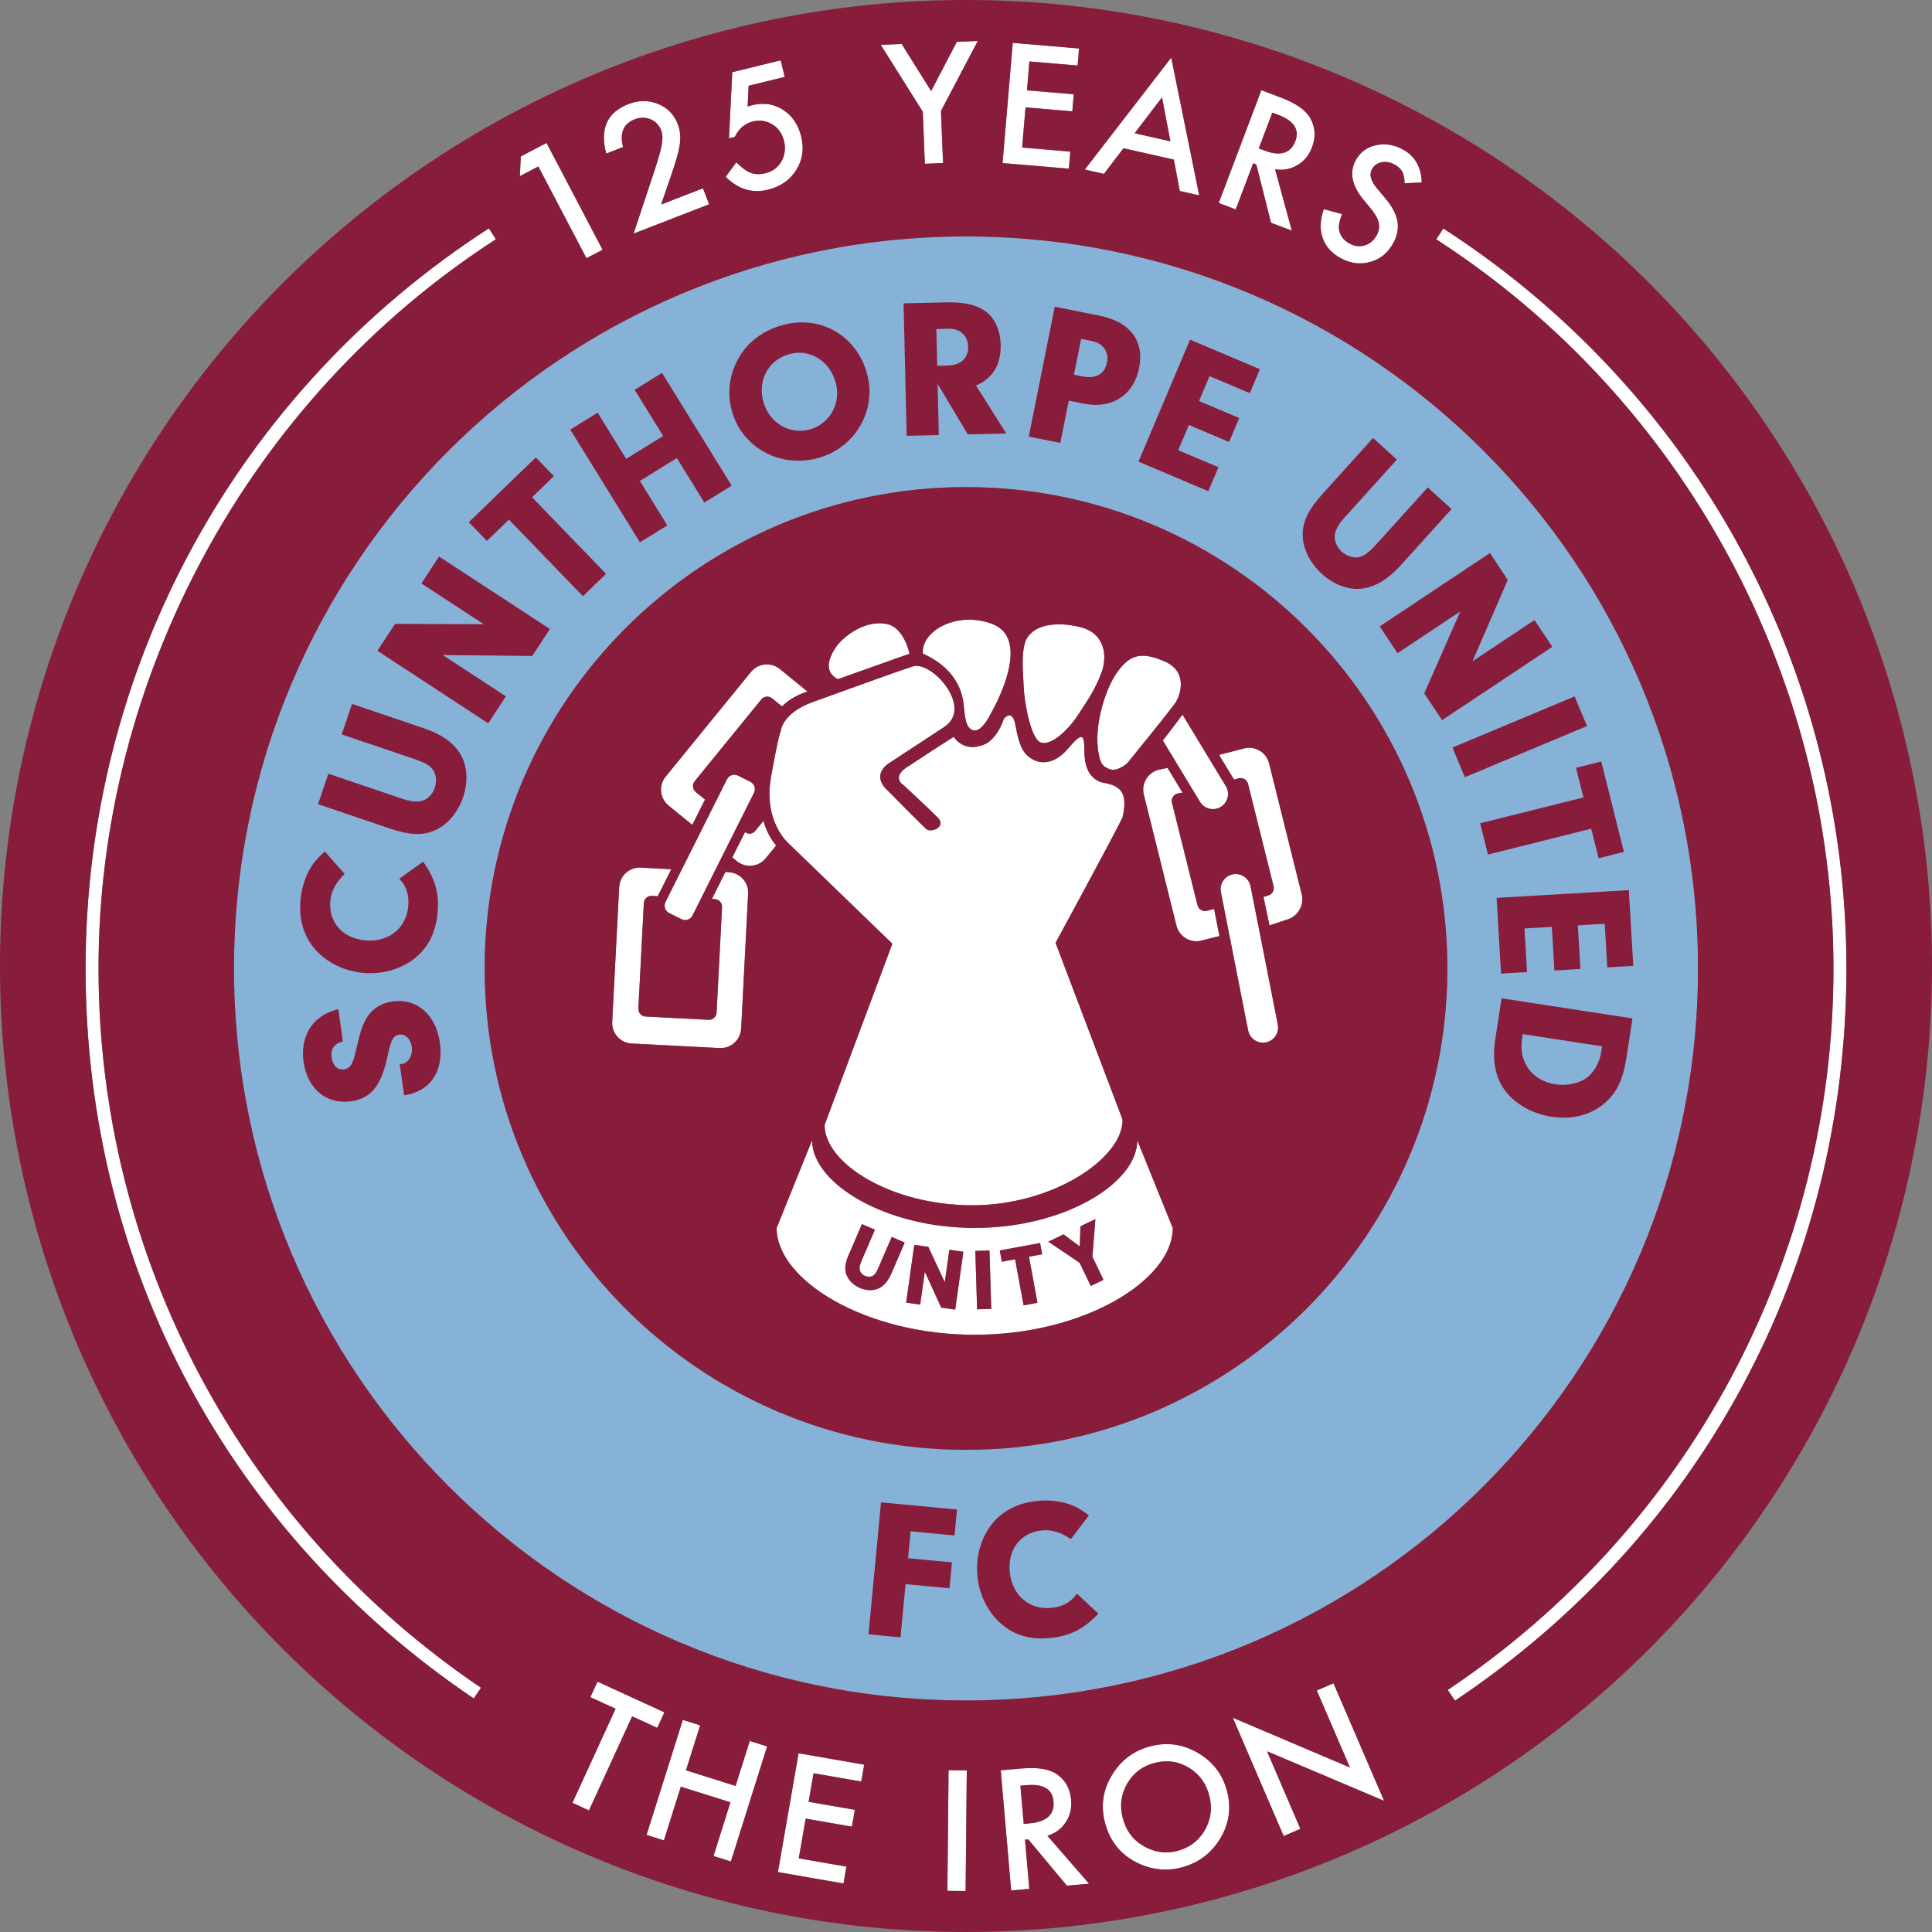
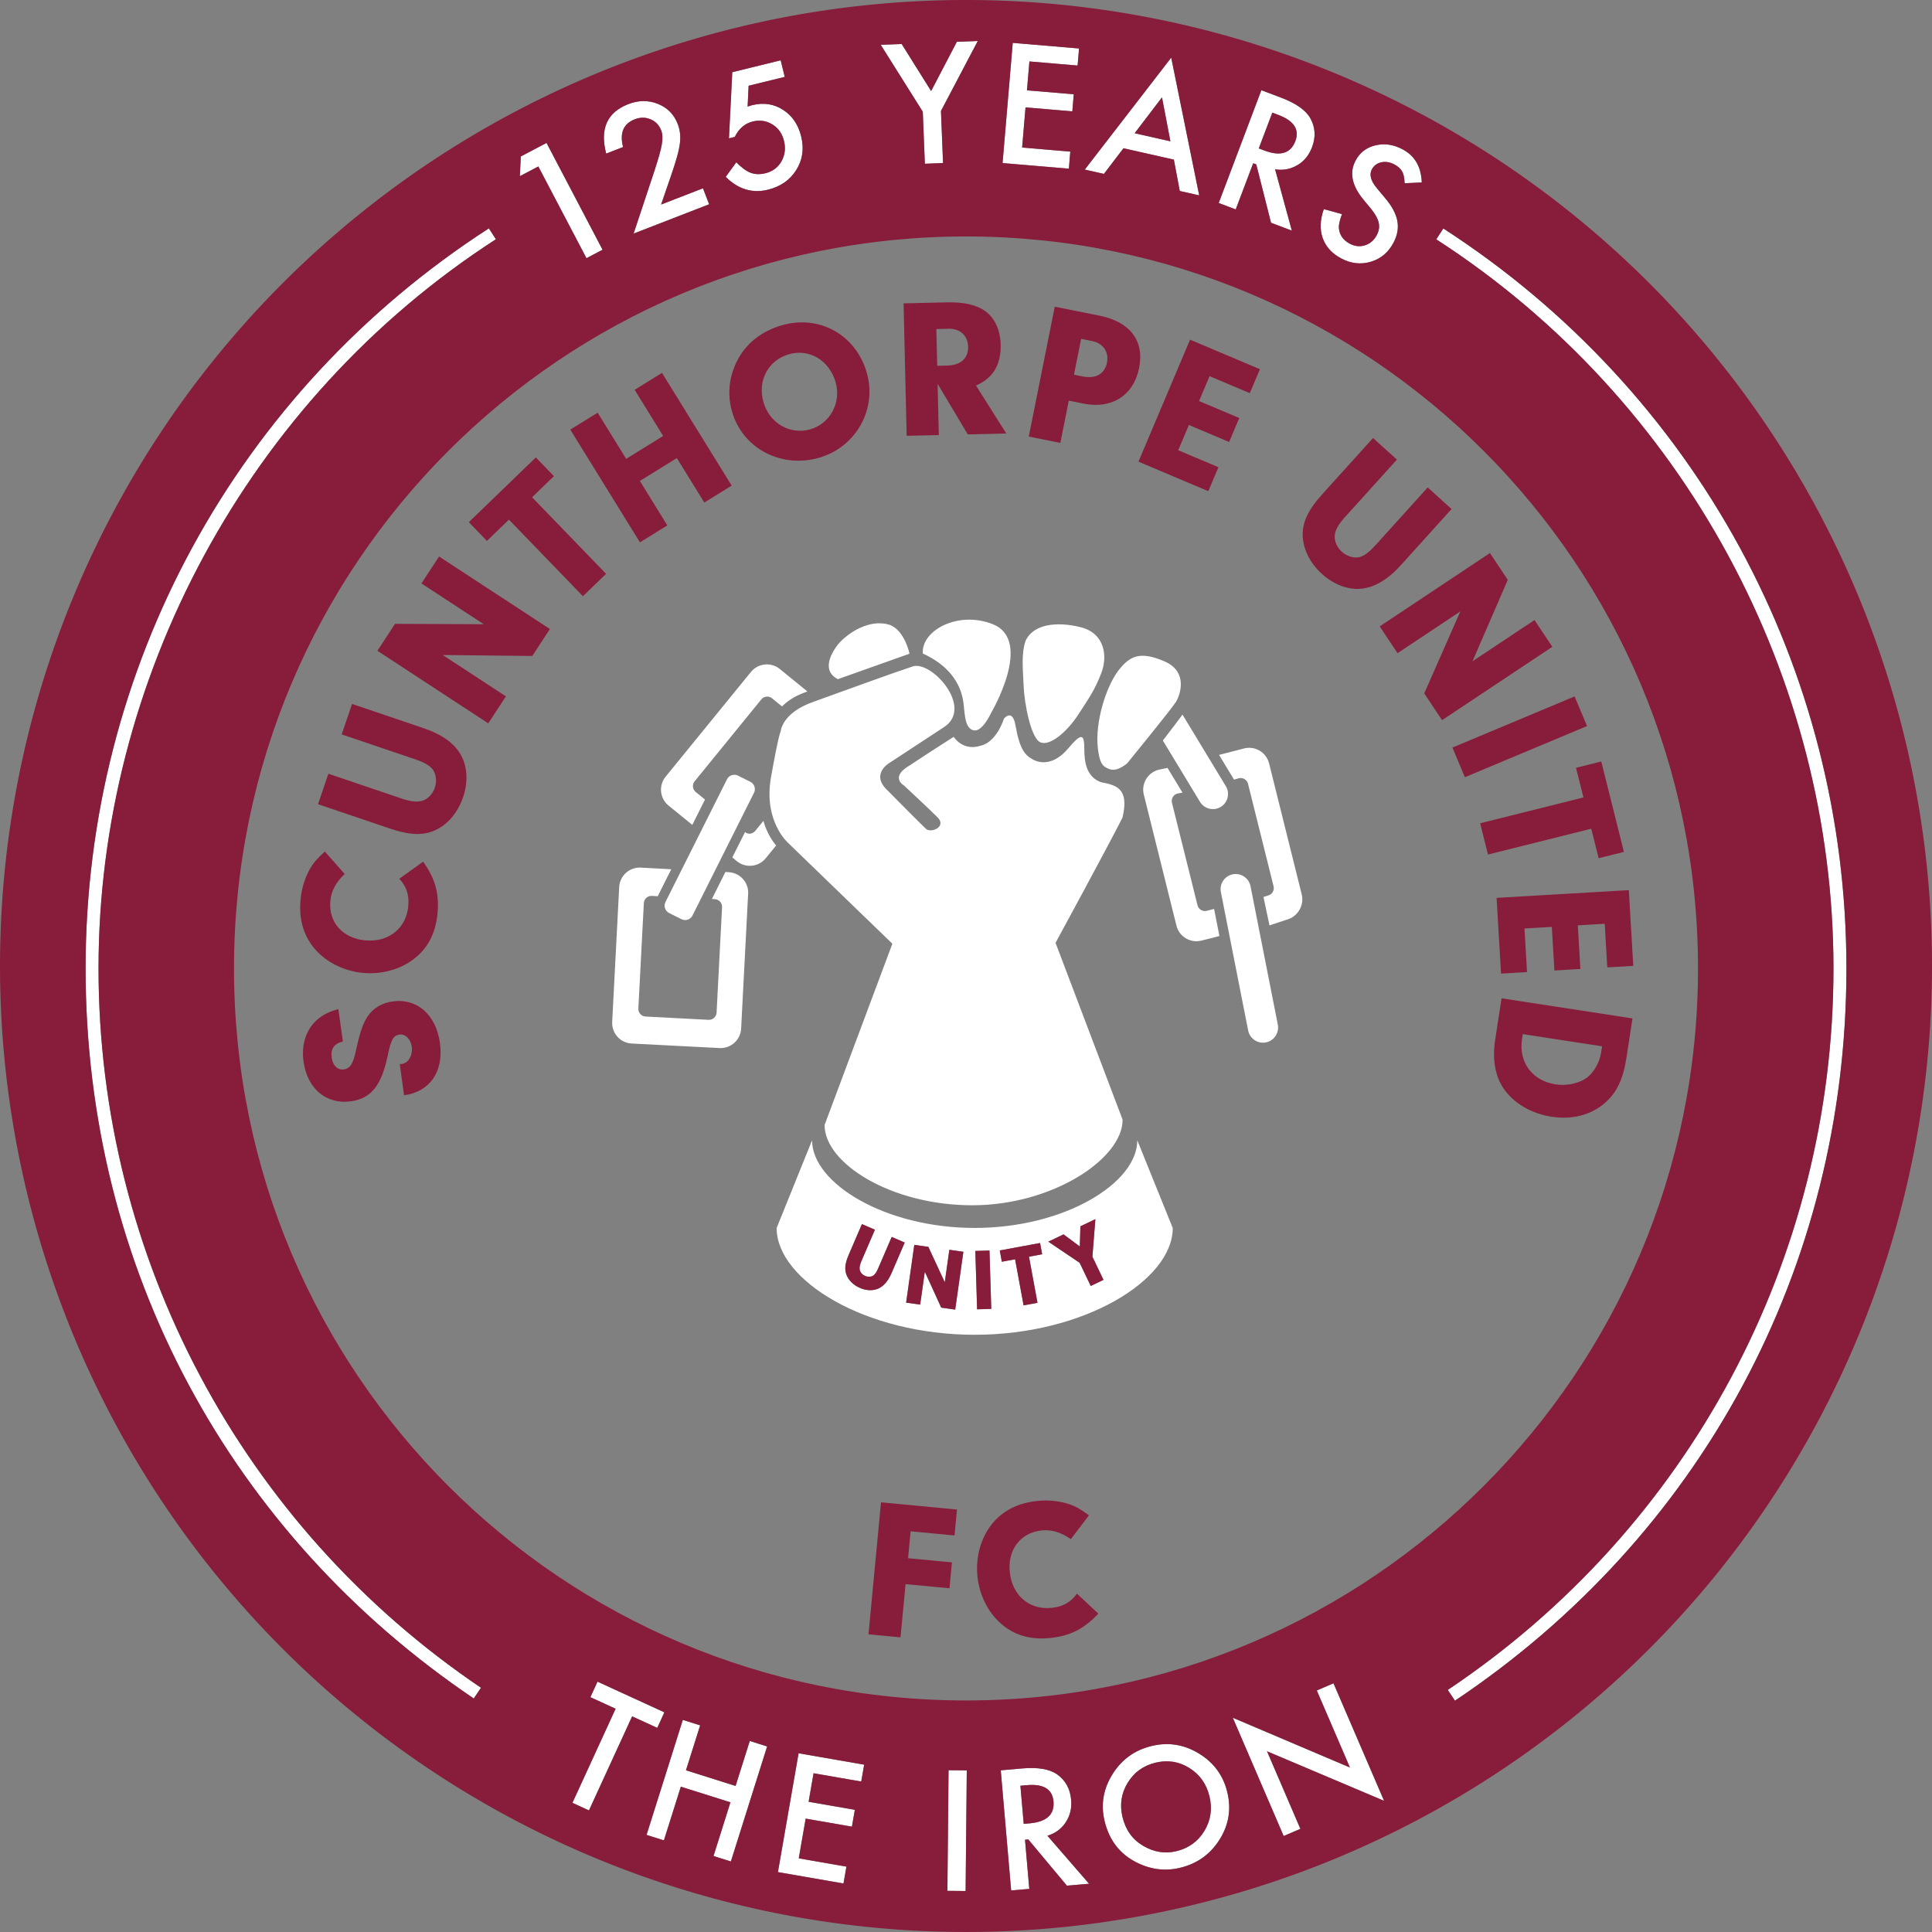
<svg xmlns="http://www.w3.org/2000/svg" width="300" height="300" viewBox="0 0 638.365 638.366">
  <rect x="0" y="0" width="638.365" height="638.366" fill="#808080" stroke="none" />
  <g transform="translate(724.767 70.439)">
    <g>
      <path d="m -244.018,491.495 -2.382,-3.552 c 79.805,-53.389 127.445,-142.508 127.445,-238.402 0,-95.895 -49.067,-187.781 -131.239,-240.898 l 2.325,-3.595 c 83.4,53.917 133.194,145.304 133.194,244.493 0,99.189 -48.354,187.767 -129.342,241.954 z m -321.816,-4.265 c -79.135,-53.46 -126.376,-142.323 -126.376,-237.689 0,-95.366 49.081,-187.809 131.297,-240.927 l -2.325,-3.595 c -83.442,53.917 -133.251,145.318 -133.251,244.522 0,99.204 47.94,186.968 128.258,241.226 l 2.396,-3.552 z m 69.877,-255.162 20.326,-40.551 c 0.671,-1.341 0.128,-2.967 -1.212,-3.637 l -4.079,-2.04 c -1.341,-0.671 -2.967,-0.128 -3.637,1.212 l -20.326,40.551 c -0.671,1.341 -0.128,2.967 1.212,3.637 l 4.079,2.04 c 1.341,0.671 2.967,0.128 3.637,-1.212 z m 189.393,41.935 v 0 c -2.71,0.485 -5.306,-1.312 -5.806,-4.022 l -9.015,-45.743 c -0.485,-2.71 1.312,-5.306 4.022,-5.806 h 6e-4 c 2.71,-0.485 5.306,1.312 5.806,4.022 l 9.015,45.743 c 0.485,2.71 -1.312,5.306 -4.022,5.806 z m -47.284,25.603 c 0,12.737 -23.007,28.199 -49.694,28.199 -26.688,0 -48.767,-13.793 -48.767,-26.516 l 0.228,-0.627 22.166,-59.28 -34.404,-33.263 c 0,0 -8.273,-7.132 -5.705,-21.681 2.568,-14.549 3.209,-15.191 3.209,-15.191 0,0 0.285,-5.991 10.555,-9.7 10.27,-3.708 27.529,-9.985 32.806,-11.696 6.062,-2.568 20.639,13.365 10.655,19.926 -9.985,6.561 -18.258,11.981 -18.258,11.981 0,0 -6.276,3.708 -0.285,9.129 4.75,4.85 10.954,11.054 12.552,12.552 1.597,1.498 6.946,-0.671 3.808,-3.808 -3.138,-3.138 -11.126,-10.555 -11.126,-10.555 0,0 -4.878,-2.739 2.068,-6.704 6.847,-4.564 14.392,-9.342 14.392,-9.342 0,0 2.995,4.892 8.986,2.895 0,0 4.678,-0.528 7.646,-8.943 0,0 2.781,-3.423 3.766,2.197 1.44,8.173 3.209,9.913 5.777,11.339 2.568,1.426 7.061,1.783 11.625,-3.637 4.565,-5.42 5.349,-4.707 5.349,0.143 0,4.85 0.927,9.271 5.491,10.983 4.964,0.97 9.457,1.926 7.132,11.696 -4.279,8.558 -22.123,41.393 -22.123,41.393 l 21.966,57.91 0.185,0.614 z m -93.869,-157.328 c 3.423,-3.851 10.341,-8.273 16.902,-6.276 5.035,1.897 6.561,9.557 6.561,9.557 l -23.678,8.415 c -4.992,-2.568 -2.924,-7.703 0.214,-11.696 z m 41.45,20.91 c -0.257,-2.097 -0.542,-11.767 -13.593,-17.687 -0.542,-7.674 11.71,-14.235 23.107,-9.7 13.622,5.42 -0.57,29.383 -0.57,29.383 0,0 -2.853,6.276 -5.705,5.705 -2.852,-0.571 -2.924,-5.135 -3.252,-7.703 z m 38.555,-26.388 c 7.988,1.997 8.986,9.556 6.846,15.12 -2.14,5.563 -3.922,8.059 -7.631,13.764 -3.708,5.705 -9.414,10.555 -12.552,9.129 -3.138,-1.426 -5.278,-13.051 -5.491,-18.543 -0.213,-5.492 -0.856,-10.484 0.642,-14.977 2.496,-5.491 10.199,-6.49 18.186,-4.493 z m 5.705,40.081 c -1.027,-8.53 2.639,-20.183 6.561,-25.46 3.922,-5.277 7.417,-6.775 15.405,-3.352 7.988,3.423 5.249,11.168 3.752,13.522 -1.498,2.354 -16.018,20.155 -16.018,20.155 0,0 -3.138,2.853 -5.705,1.997 -2.567,-0.856 -3.423,-2.14 -3.994,-6.847 z m 13.023,129.457 c 0,14.15 -24.049,28.955 -53.731,28.955 -29.683,0 -53.731,-14.806 -53.731,-28.955 l -11.71,28.983 c 0,17.245 29.297,35.274 65.442,35.274 36.144,0 65.442,-18.029 65.442,-35.274 z m -81.203,43.875 c -1.113,2.596 -2.582,4.307 -4.364,5.106 -1.754,0.784 -3.965,0.713 -6.076,-0.2 -2.197,-0.956 -3.851,-2.596 -4.521,-4.55 -0.599,-1.769 -0.371,-3.68 0.828,-6.433 l 4.351,-10.113 4.293,1.855 -4.436,10.298 c -0.57,1.327 -0.742,2.225 -0.57,3.024 0.185,0.799 0.842,1.555 1.74,1.94 0.984,0.428 2.111,0.342 2.81,-0.172 0.57,-0.442 1.027,-1.127 1.569,-2.41 l 4.436,-10.298 4.293,1.855 -4.351,10.113 z m 21.053,12.067 -4.636,-0.656 -5.42,-11.867 -1.541,10.869 -4.636,-0.656 2.696,-19.085 4.636,0.656 5.435,11.71 1.512,-10.741 4.636,0.656 -2.696,19.085 z m 7.217,-0.114 -0.585,-19.27 4.678,-0.143 0.585,19.285 -4.678,0.143 z m 19.969,-2.14 -4.607,0.856 -2.81,-15.234 -4.379,0.813 -0.685,-3.723 13.322,-2.467 0.685,3.723 -4.351,0.799 2.81,15.234 z m 17.587,-5.548 -3.666,-7.66 -10.355,-6.989 5.035,-2.41 5.363,3.994 0.2,-6.661 4.949,-2.368 -0.984,12.409 3.666,7.66 -4.222,2.025 z m 64.685,-121.027 -5.634,1.883 -1.983,-9.4 1.498,-0.471 c 1.355,-0.342 2.168,-1.698 1.84,-3.052 l -8.444,-33.862 c -0.342,-1.355 -1.698,-2.168 -3.052,-1.84 l -1.569,0.457 -4.949,-8.173 8.302,-2.14 c 3.637,-0.913 7.332,1.312 8.23,4.949 l 10.784,43.29 c 0.913,3.637 -1.383,7.446 -5.021,8.359 z m -22.166,5.391 -5.976,1.512 c -3.637,0.913 -7.332,-1.312 -8.23,-4.949 l -10.784,-43.29 c -0.913,-3.637 1.312,-7.317 4.949,-8.23 l 2.881,-0.599 4.949,8.173 -1.641,0.3 c -1.355,0.342 -2.168,1.698 -1.84,3.052 l 8.444,33.862 c 0.342,1.355 1.698,2.168 3.052,1.84 l 2.425,-0.627 1.769,8.972 z m 0.428,-42.663 c -2.354,1.426 -5.435,0.671 -6.861,-1.683 l -12.267,-20.254 c 2.439,-3.167 4.907,-6.39 6.49,-8.558 l 14.321,23.635 c 1.426,2.354 0.671,5.435 -1.683,6.861 z m -156.158,28.684 -2.311,44.56 c -0.199,3.752 -3.381,6.619 -7.132,6.433 l -29.041,-1.498 c -3.752,-0.199 -6.619,-3.381 -6.433,-7.132 l 2.311,-44.56 c 0.2,-3.752 3.381,-6.619 7.132,-6.433 l 10.07,0.542 -4.464,8.915 -1.954,-0.114 c -1.383,-0.071 -2.568,0.998 -2.639,2.382 l -1.811,34.846 c -0.071,1.383 0.998,2.568 2.382,2.639 l 20.825,1.084 c 1.383,0.071 2.568,-0.998 2.639,-2.382 l 1.811,-34.846 c 0.071,-1.383 -0.998,-2.568 -2.382,-2.639 l -0.97,-0.071 4.464,-8.915 1.084,0.071 c 3.752,0.199 6.619,3.381 6.433,7.132 z m -1.027,-20.369 c 1.084,0.884 2.525,0.642 3.409,-0.428 l 2.667,-3.266 c 1.141,4.051 3.038,6.747 4.208,8.116 l -3.437,4.222 c -2.368,2.91 -6.647,3.352 -9.557,0.97 l -1.484,-1.255 4.194,-8.359 z m -16.303,-13.25 3.081,2.496 -4.194,8.373 -7.845,-6.376 c -2.91,-2.368 -3.352,-6.647 -0.97,-9.557 l 28.185,-34.589 c 2.368,-2.91 6.647,-3.352 9.556,-0.97 l 9.115,7.417 c -0.285,0.1 -0.585,0.214 -0.87,0.314 -3.437,1.241 -5.834,2.924 -7.531,4.622 l -3.295,-2.682 c -1.084,-0.884 -2.667,-0.713 -3.538,0.356 l -22.037,27.058 c -0.884,1.084 -0.713,2.667 0.356,3.538 z m -36.087,-176.37 5.32,-2.796 -18.514,-35.288 -8.501,4.464 -0.314,6.518 6.105,-3.209 15.904,30.31 z m 27.786,-26.801 c 0.87,-2.51 1.555,-4.664 2.068,-6.462 0.514,-1.797 0.842,-3.309 0.998,-4.521 0.328,-2.354 0.086,-4.55 -0.699,-6.561 -1.226,-3.181 -3.423,-5.391 -6.561,-6.647 -3.124,-1.255 -6.39,-1.226 -9.771,0.086 -7.018,2.725 -9.442,8.173 -7.303,16.346 l 5.577,-2.168 c -1.184,-4.664 0.114,-7.717 3.865,-9.172 1.797,-0.699 3.538,-0.699 5.206,0 1.669,0.699 2.853,1.911 3.523,3.651 0.471,1.198 0.542,2.739 0.214,4.593 -0.157,0.941 -0.428,2.154 -0.856,3.623 -0.413,1.469 -0.956,3.238 -1.626,5.278 l -6.847,20.625 24.961,-9.685 -2.04,-5.278 -13.836,5.363 3.124,-9.072 z m 36.386,-38.583 -15.99,3.922 -1.098,21.852 1.926,-0.471 c 1.341,-2.753 3.324,-4.45 5.948,-5.092 2.354,-0.57 4.521,-0.243 6.49,0.984 1.954,1.184 3.238,3.01 3.837,5.491 0.585,2.41 0.3,4.65 -0.87,6.732 -1.184,2.025 -2.953,3.324 -5.292,3.894 -1.783,0.442 -3.409,0.385 -4.85,-0.143 -1.44,-0.542 -3.038,-1.712 -4.764,-3.481 l -3.494,4.821 c 4.136,4.094 8.772,5.506 13.907,4.251 4.165,-1.013 7.289,-3.181 9.386,-6.504 2.097,-3.309 2.639,-7.003 1.641,-11.083 -0.97,-3.951 -2.967,-6.875 -6.005,-8.815 -3.024,-1.954 -6.418,-2.467 -10.184,-1.541 -0.214,0.057 -0.457,0.114 -0.713,0.199 -0.257,0.086 -0.514,0.172 -0.799,0.271 l 0.328,-6.889 11.939,-2.924 -1.341,-5.463 z m 47.641,34.176 6.005,-0.243 -0.685,-17.202 12.167,-23.121 -6.918,0.271 -8.501,16.275 -9.728,-15.548 -6.918,0.271 13.893,22.108 0.685,17.202 z m 50.95,-38.084 -21.909,-1.855 -3.366,39.71 21.909,1.855 0.471,-5.634 -15.918,-1.355 1.127,-13.265 15.462,1.312 0.471,-5.634 -15.462,-1.312 0.813,-9.543 15.918,1.355 z m 33.277,47.084 6.418,1.44 -9.243,-45.501 -28.556,36.985 6.319,1.427 6.462,-8.473 16.646,3.752 1.954,10.355 z m -14.905,-19.084 9.029,-11.853 2.781,14.521 -11.81,-2.667 z m 53.759,10.569 c 2.225,-1.327 3.851,-3.309 4.85,-5.948 1.284,-3.381 1.098,-6.561 -0.542,-9.528 -1.484,-2.682 -4.693,-4.949 -9.614,-6.818 l -6.59,-2.496 -14.092,37.271 5.62,2.125 5.777,-15.262 1.013,0.385 4.878,19.285 6.875,2.596 -5.534,-20.255 c 2.682,0.413 5.135,-0.057 7.36,-1.383 z m -8.287,-17.373 2.011,0.756 c 5.178,1.954 7.046,4.85 5.606,8.658 -1.541,4.065 -4.978,5.106 -10.298,3.081 l -1.783,-0.671 4.479,-11.825 z m 43.033,12.11 c -3.01,-1.597 -6.005,-2.025 -8.972,-1.298 -2.967,0.713 -5.149,2.396 -6.547,5.035 -2.083,3.922 -1.241,8.173 2.496,12.766 l 2.653,3.209 c 0.685,0.842 1.226,1.655 1.655,2.41 0.413,0.756 0.699,1.484 0.856,2.168 0.143,0.685 0.171,1.369 0.057,2.04 -0.114,0.671 -0.342,1.355 -0.713,2.04 -0.899,1.698 -2.197,2.824 -3.88,3.352 -1.683,0.528 -3.352,0.356 -5.007,-0.514 -2.096,-1.113 -3.295,-2.71 -3.58,-4.821 -0.185,-1.113 0.143,-2.767 0.984,-4.964 l -6.005,-1.655 c -1.255,3.538 -1.369,6.732 -0.371,9.585 1.041,2.867 3.081,5.106 6.133,6.718 3.224,1.712 6.49,2.068 9.785,1.084 3.28,-0.97 5.777,-3.081 7.489,-6.319 1.284,-2.425 1.698,-4.807 1.255,-7.175 -0.442,-2.368 -1.783,-4.878 -4.037,-7.545 l -2.753,-3.295 c -1.997,-2.396 -2.553,-4.464 -1.64,-6.176 0.656,-1.241 1.698,-2.025 3.095,-2.339 1.412,-0.314 2.867,-0.086 4.336,0.685 1.198,0.642 2.054,1.398 2.553,2.282 0.499,0.813 0.784,2.125 0.856,3.951 l 5.663,-0.271 c -0.185,-5.163 -2.311,-8.815 -6.376,-10.969 z m -246.247,521.592 2.354,-5.135 -22.094,-10.142 -2.354,5.135 8.33,3.823 -14.264,31.081 5.463,2.511 14.264,-31.081 8.302,3.808 z m 14.178,-0.827 -5.734,-1.811 -11.981,37.998 5.734,1.811 5.591,-17.744 16.389,5.163 -5.591,17.744 5.734,1.811 11.982,-38.012 -5.734,-1.811 -4.693,14.863 -16.389,-5.178 4.693,-14.863 z m 54.187,12.98 -21.666,-3.766 -6.832,39.268 21.666,3.766 0.97,-5.577 -15.747,-2.739 2.282,-13.123 15.276,2.653 0.97,-5.563 -15.276,-2.653 1.641,-9.428 15.747,2.739 0.97,-5.563 z m 27.885,1.84 -0.385,39.853 6.019,0.057 0.385,-39.853 z m 38.712,17.202 c 1.44,-2.168 2.04,-4.65 1.783,-7.46 -0.314,-3.595 -1.855,-6.39 -4.607,-8.359 -2.496,-1.769 -6.376,-2.425 -11.625,-1.968 l -7.018,0.614 3.437,39.696 5.991,-0.514 -1.412,-16.246 1.084,-0.1 12.752,15.276 7.332,-0.627 -13.764,-15.861 c 2.596,-0.799 4.607,-2.268 6.048,-4.436 z m -14.991,-12.081 2.14,-0.185 c 5.52,-0.485 8.459,1.312 8.815,5.378 0.371,4.336 -2.268,6.747 -7.945,7.246 l -1.897,0.171 -1.098,-12.595 z m 38.013,25.161 c 4.807,2.511 9.713,3.167 14.72,1.968 5.663,-1.355 10.013,-4.45 13.08,-9.314 3.052,-4.835 3.922,-10.042 2.582,-15.619 -1.327,-5.534 -4.436,-9.813 -9.357,-12.809 -4.892,-3.01 -10.099,-3.851 -15.619,-2.525 -5.591,1.341 -9.913,4.436 -12.951,9.3 -3.067,4.878 -3.937,10.042 -2.639,15.49 1.484,6.205 4.878,10.698 10.17,13.494 z m -2.554,-26.117 c 2.111,-3.48 5.178,-5.691 9.214,-6.661 4.051,-0.97 7.788,-0.371 11.197,1.783 3.437,2.14 5.634,5.263 6.633,9.4 0.97,4.079 0.413,7.888 -1.712,11.397 -2.125,3.48 -5.221,5.705 -9.285,6.676 -3.752,0.899 -7.388,0.3 -10.912,-1.769 -3.538,-2.068 -5.82,-5.249 -6.846,-9.543 -0.97,-4.079 -0.4,-7.845 1.712,-11.283 z m 57.069,15.205 -11.026,-25.632 38.683,16.375 -16.717,-38.84 -5.52,2.382 10.954,25.447 -38.712,-16.446 16.817,39.096 z" style="fill:#fff;fill-rule:evenodd" />
-       <path d="m -405.582,7.686 c -133.579,0 -241.868,108.29 -241.868,241.868 0,133.579 108.29,241.868 241.868,241.868 133.579,0 241.868,-108.29 241.868,-241.868 0,-133.579 -108.29,-241.868 -241.868,-241.868 z m 0,400.922 c -87.85,0 -159.054,-71.218 -159.054,-159.054 0,-87.836 71.218,-159.054 159.054,-159.054 87.836,0 159.054,71.218 159.054,159.054 0,87.836 -71.218,159.054 -159.054,159.054 z" style="fill:#87b2d8;fill-rule:evenodd" />
      <path d="m -592.692,281.135 c 0.271,0.029 0.599,-0.014 0.727,-0.029 2.14,-0.3 3.637,-2.896 3.252,-5.691 -0.356,-2.539 -2.125,-4.279 -4.065,-4.008 -2.011,0.285 -2.767,1.583 -3.88,6.904 -2.068,9.956 -5.506,14.221 -12.138,15.134 -8.13,1.127 -14.42,-4.094 -15.676,-13.123 -0.813,-5.848 0.984,-10.997 4.864,-14.121 1.84,-1.512 3.651,-2.368 6.633,-3.238 l 1.498,10.726 c -2.938,0.742 -4.108,2.425 -3.68,5.406 0.356,2.596 1.954,4.108 4.037,3.808 1.298,-0.185 2.253,-0.97 2.838,-2.453 0.413,-0.856 0.685,-1.754 1.455,-5.235 1.198,-5.206 2.111,-7.717 3.595,-9.913 1.869,-2.71 4.693,-4.365 8.202,-4.85 8.059,-1.127 14.321,4.379 15.619,13.665 1.312,9.485 -3.252,16.16 -11.839,17.344 l -1.44,-10.341 z m 7.717,-66.882 c 3.994,5.62 5.349,10.413 4.793,16.888 -0.585,6.676 -3.195,11.782 -7.988,15.391 -4.436,3.366 -10.455,5.021 -16.46,4.507 -7.061,-0.614 -13.422,-4.065 -17.188,-9.271 -2.938,-4.136 -4.165,-8.986 -3.651,-14.877 0.314,-3.666 1.412,-7.189 3.052,-10.142 1.241,-2.125 2.339,-3.423 4.978,-5.834 l 6.547,7.417 c -2.953,2.838 -4.45,5.677 -4.735,9.015 -0.614,7.003 4.136,12.281 11.597,12.937 7.717,0.671 13.522,-4.037 14.164,-11.354 0.328,-3.723 -0.627,-6.504 -2.967,-9.015 l 7.874,-5.649 z m -7.175,-20.868 c 3.11,1.056 5.177,1.27 6.946,0.756 1.783,-0.57 3.381,-2.182 4.094,-4.293 0.784,-2.297 0.4,-4.85 -0.899,-6.333 -1.113,-1.212 -2.753,-2.111 -5.734,-3.123 l -24.12,-8.173 3.409,-10.07 23.692,8.03 c 6.091,2.068 10.213,5.049 12.352,8.972 2.096,3.837 2.339,8.829 0.656,13.807 -1.754,5.163 -5.192,9.2 -9.499,11.054 -3.894,1.669 -8.273,1.498 -14.734,-0.699 l -23.692,-8.03 3.409,-10.07 24.12,8.173 z m 34.532,-33.719 -5.82,8.9 -36.629,-23.977 5.819,-8.9 29.326,0.128 -20.597,-13.479 5.819,-8.9 36.629,23.963 -5.82,8.9 -29.597,-0.314 20.868,13.65 z m 33.105,-40.494 -7.646,7.388 -24.448,-25.304 -7.275,7.032 -5.976,-6.191 22.137,-21.396 5.976,6.191 -7.217,6.975 24.462,25.304 z m 20.24,-16.004 -9.043,5.591 -23.022,-37.242 9.043,-5.592 9.428,15.248 12.224,-7.56 -9.428,-15.248 9.043,-5.591 23.022,37.242 -9.043,5.591 -9.072,-14.691 -12.224,7.56 z m 65.898,-50.464 c 3.48,12.039 -3.552,24.59 -15.733,28.099 -12.552,3.623 -25.275,-3.081 -28.769,-15.191 -1.769,-6.119 -0.941,-12.495 2.41,-18.172 2.938,-4.949 7.831,-8.615 14.007,-10.398 12.424,-3.58 24.462,3.11 28.085,15.661 z m -34.118,9.785 c 1.997,6.932 8.801,10.855 15.476,8.915 6.561,-1.897 10.284,-8.843 8.344,-15.59 -2.083,-7.189 -8.687,-11.154 -15.433,-9.2 -6.875,1.983 -10.455,8.758 -8.387,15.875 z m 57.924,10.826 -10.626,0.243 -1.013,-43.761 14.164,-0.328 c 5.777,-0.143 9.999,0.813 12.937,2.981 3.067,2.297 4.864,6.191 4.978,10.969 0.157,6.633 -2.568,11.154 -8.159,13.522 l 10.013,15.847 -12.723,0.3 -9.97,-16.703 0.4,16.917 z m 2.867,-22.979 c 4.393,-0.1 6.904,-2.396 6.818,-6.19 -0.086,-3.68 -2.639,-6.048 -6.433,-5.962 l -4.065,0.1 0.285,12.138 3.409,-0.071 z m 37.285,25.56 -10.427,-2.083 8.587,-42.919 14.734,2.953 c 10.17,2.025 14.934,8.344 13.137,17.288 -1.797,9.015 -8.958,13.665 -18.286,11.796 l -4.949,-0.984 -2.796,13.964 z m 7.403,-21.951 c 4.307,0.856 7.26,-0.828 8.002,-4.55 0.713,-3.538 -1.255,-6.418 -4.921,-7.146 l -3.609,-0.727 -2.368,11.839 z m 38.426,8.116 13.294,5.62 -3.352,7.916 -13.294,-5.62 -3.523,8.344 13.294,5.62 -3.352,7.916 -23.079,-9.757 17.045,-40.309 23.093,9.757 -3.352,7.916 -13.294,-5.62 -3.466,8.216 z m 48.297,38.255 c -2.197,2.439 -3.224,4.251 -3.452,6.076 -0.185,1.869 0.671,3.965 2.325,5.463 1.797,1.626 4.293,2.297 6.176,1.683 1.555,-0.542 3.024,-1.683 5.135,-4.022 l 17.074,-18.899 7.888,7.132 -16.76,18.557 c -4.307,4.764 -8.687,7.36 -13.123,7.774 -4.351,0.413 -9.043,-1.355 -12.937,-4.878 -4.037,-3.651 -6.376,-8.415 -6.376,-13.108 0.014,-4.222 1.911,-8.187 6.49,-13.251 l 16.76,-18.557 7.888,7.132 -17.074,18.899 z m 17.288,45.059 -5.891,-8.843 36.429,-24.234 5.891,8.858 -11.653,26.901 20.482,-13.622 5.891,8.843 -36.429,24.234 -5.891,-8.843 11.924,-27.086 -20.754,13.807 z m 22.251,40.993 -4.108,-9.799 40.366,-16.902 4.108,9.799 z m 7.631,25.532 -2.582,-10.312 34.133,-8.53 -2.454,-9.799 8.344,-2.083 7.474,29.868 -8.344,2.083 -2.439,-9.742 -34.133,8.53 z m 29.697,23.421 0.842,14.406 -8.587,0.499 -0.842,-14.406 -9.043,0.528 0.842,14.406 -8.587,0.499 -1.469,-25.018 43.69,-2.553 1.469,25.018 -8.587,0.499 -0.842,-14.406 -8.915,0.528 z m 18.058,30.724 -1.94,12.652 c -1.141,7.46 -3.209,11.853 -7.189,15.305 -4.593,4.008 -10.812,5.577 -17.558,4.55 -6.818,-1.041 -12.723,-4.536 -16.018,-9.499 -2.696,-4.065 -3.637,-9.585 -2.681,-15.818 l 2.125,-13.821 43.276,6.647 z m -36.258,5.192 -0.243,1.626 c -1.17,7.66 3.324,13.793 11.111,14.991 3.823,0.585 8.03,-0.356 10.598,-2.425 2.197,-1.783 3.951,-4.964 4.436,-8.145 l 0.314,-2.011 -26.216,-4.022 z m -203.114,173.189 14.506,1.369 -0.813,8.558 -14.506,-1.369 -1.669,17.587 -10.584,-1.013 4.136,-43.604 25.104,2.382 -0.813,8.572 -14.506,-1.383 -0.842,8.886 z m 62.874,18.315 c -4.721,5.007 -9.157,7.289 -15.619,8.016 -6.647,0.742 -12.181,-0.828 -16.646,-4.807 -4.179,-3.694 -6.975,-9.257 -7.645,-15.262 -0.784,-7.046 1.355,-13.95 5.705,-18.671 3.48,-3.695 8.002,-5.848 13.879,-6.504 3.651,-0.413 7.332,-0.029 10.541,0.998 2.339,0.799 3.808,1.626 6.69,3.737 l -5.991,7.873 c -3.366,-2.339 -6.433,-3.238 -9.757,-2.867 -6.975,0.784 -11.226,6.476 -10.398,13.907 0.856,7.688 6.604,12.467 13.907,11.653 3.723,-0.413 6.262,-1.883 8.258,-4.693 l 7.075,6.604 z" style="fill:#881c3b;fill-rule:evenodd" />
    </g>
-     <path d="m -564.636,249.555 c 0,87.836 71.204,159.054 159.054,159.054 87.835,0 159.053,-71.218 159.053,-159.054 0,-87.835 -71.218,-159.053 -159.053,-159.053 -87.836,0 -159.054,71.218 -159.054,159.053 z m 77.623,26.302 -29.041,-1.498 c -3.751,-0.2 -6.618,-3.381 -6.433,-7.132 l 2.311,-44.559 c 0.2,-3.752 3.381,-6.619 7.132,-6.433 l 10.07,0.542 -4.464,8.914 -1.954,-0.114 c -1.383,-0.071 -2.568,0.998 -2.639,2.382 l -1.811,34.846 c -0.071,1.383 0.998,2.568 2.382,2.639 l 20.825,1.084 c 1.383,0.071 2.568,-0.998 2.639,-2.382 l 1.811,-34.846 c 0.071,-1.383 -0.998,-2.568 -2.382,-2.639 l -0.97,-0.071 4.464,-8.915 1.084,0.071 c 3.751,0.2 6.618,3.381 6.433,7.132 l -0.014,-0.014 -2.311,44.559 c -0.2,3.752 -3.381,6.618 -7.132,6.433 z m 11.382,-84.341 -20.326,40.551 c -0.671,1.341 -2.296,1.883 -3.637,1.212 l -4.079,-2.04 c -1.341,-0.671 -1.883,-2.297 -1.213,-3.637 l 20.326,-40.551 c 0.671,-1.341 2.296,-1.883 3.637,-1.212 l 4.079,2.04 c 1.341,0.671 1.883,2.297 1.212,3.637 z m 121.781,108.104 0.002,-0.014 c 0,0.005 0,0.01 -0.002,0.014 z m -98.231,1.041 22.166,-59.279 -34.404,-33.263 c 0,0 -8.273,-7.132 -5.705,-21.681 2.568,-14.549 3.209,-15.191 3.209,-15.191 0,0 0.285,-5.991 10.555,-9.699 10.27,-3.708 27.529,-9.985 32.806,-11.696 6.062,-2.568 20.639,13.365 10.655,19.926 -9.985,6.561 -18.258,11.981 -18.258,11.981 0,0 -6.276,3.708 -0.285,9.129 4.75,4.85 10.954,11.054 12.552,12.552 1.597,1.498 6.946,-0.671 3.808,-3.808 -3.138,-3.138 -11.126,-10.555 -11.126,-10.555 0,0 -4.878,-2.739 2.068,-6.704 6.846,-4.565 14.392,-9.343 14.392,-9.343 0,0 2.995,4.892 8.986,2.896 0,0 4.678,-0.528 7.645,-8.943 0,0 2.781,-3.423 3.765,2.197 1.441,8.173 3.209,9.913 5.777,11.339 2.568,1.426 7.061,1.783 11.625,-3.637 4.564,-5.42 5.349,-4.707 5.349,0.143 0,4.85 0.927,9.271 5.491,10.983 4.964,0.97 9.457,1.925 7.132,11.696 -4.279,8.558 -22.123,41.393 -22.123,41.393 l 21.966,57.91 0.187,0.613 c -0.017,12.734 -23.017,28.185 -49.694,28.185 -26.688,0 -48.767,-13.793 -48.767,-26.516 z m 145.517,-26.659 c -2.71,0.485 -5.306,-1.312 -5.805,-4.022 l -9.015,-45.743 c -0.485,-2.71 1.312,-5.306 4.023,-5.805 2.71,-0.485 5.306,1.312 5.806,4.022 l 9.015,45.743 c 0.485,2.71 -1.312,5.306 -4.023,5.806 z m -15.276,-35.16 v 0.015 z m -14.206,-3.437 -10.784,-43.29 c -0.913,-3.637 1.312,-7.317 4.949,-8.23 l 2.882,-0.599 4.949,8.173 -1.64,0.3 c -1.355,0.342 -2.168,1.698 -1.84,3.052 l 8.444,33.862 c 0.343,1.355 1.698,2.168 3.052,1.84 l 2.425,-0.627 1.769,8.956 -5.976,1.512 c -3.637,0.913 -7.332,-1.312 -8.23,-4.95 z m -88.206,-89.847 -23.677,8.415 c -4.992,-2.568 -2.924,-7.703 0.214,-11.696 3.423,-3.851 10.341,-8.273 16.902,-6.276 5.035,1.897 6.561,9.557 6.561,9.557 z m -44.06,63.359 -3.437,4.222 c -2.368,2.91 -6.647,3.352 -9.557,0.97 l -1.484,-1.255 4.193,-8.358 c 1.084,0.884 2.525,0.642 3.409,-0.428 l 2.667,-3.266 c 1.141,4.051 3.038,6.747 4.208,8.116 z m 62.046,-45.729 c -0.257,-2.097 -0.542,-11.768 -13.594,-17.687 -0.542,-7.674 11.71,-14.235 23.107,-9.7 13.621,5.42 -0.57,29.383 -0.57,29.383 0,0 -2.853,6.276 -5.705,5.705 -2.853,-0.571 -2.924,-5.135 -3.252,-7.703 z m 25.218,11.624 c -3.138,-1.427 -5.278,-13.051 -5.491,-18.543 -0.213,-5.492 -0.856,-10.484 0.642,-14.977 2.496,-5.491 10.199,-6.49 18.185,-4.493 7.988,1.997 8.986,9.556 6.846,15.12 -2.14,5.563 -3.923,8.059 -7.631,13.764 -3.709,5.705 -9.415,10.555 -12.552,9.129 z m 19.041,2.068 c -1.027,-8.53 2.639,-20.183 6.561,-25.46 3.922,-5.277 7.417,-6.775 15.405,-3.352 7.988,3.423 5.249,11.168 3.752,13.522 -1.498,2.354 -16.018,20.155 -16.018,20.155 0,0 -3.138,2.853 -5.705,1.997 -2.567,-0.856 -3.423,-2.14 -3.993,-6.847 z m -40.708,158.411 c 29.682,0 53.731,-14.805 53.731,-28.955 l 11.71,28.983 c 0,17.245 -29.297,35.274 -65.441,35.274 -36.144,0 -65.442,-18.029 -65.442,-35.274 l 11.71,-28.983 c 0,14.149 24.049,28.955 53.731,28.955 z m 97.406,-99.958 -1.983,-9.4 1.498,-0.471 c 1.355,-0.342 2.168,-1.698 1.84,-3.052 l -8.444,-33.862 c -0.343,-1.355 -1.698,-2.168 -3.052,-1.84 l -1.569,0.457 -4.95,-8.173 8.302,-2.14 c 3.637,-0.913 7.332,1.312 8.23,4.95 l 10.784,43.29 c 0.913,3.637 -1.383,7.445 -5.021,8.358 z m -16.103,-39.154 c -2.354,1.426 -5.435,0.671 -6.861,-1.683 l -12.267,-20.254 c 2.439,-3.167 4.907,-6.39 6.49,-8.558 l 14.321,23.635 c 1.426,2.354 0.671,5.434 -1.683,6.861 z m -170.407,-2.439 -4.194,8.373 -7.845,-6.376 c -2.91,-2.368 -3.352,-6.647 -0.97,-9.557 l 28.185,-34.589 c 2.368,-2.91 6.647,-3.352 9.556,-0.97 l 9.115,7.417 c -0.285,0.1 -0.585,0.214 -0.87,0.314 -3.437,1.241 -5.834,2.924 -7.531,4.622 l -3.295,-2.682 c -1.084,-0.884 -2.668,-0.713 -3.538,0.356 l -22.037,27.058 c -0.884,1.084 -0.713,2.667 0.356,3.538 h -0.014 z" style="fill:#881c3b;fill-rule:evenodd" />
    <path d="M-434.566 348.559c-.542 1.284-.999 1.968-1.569 2.41-.699.514-1.825.599-2.81.171-.899-.385-1.555-1.141-1.74-1.939-.172-.799 0-1.697.57-3.024l4.436-10.298-4.293-1.854-4.351 10.113c-1.198 2.753-1.426 4.664-.828 6.433.67 1.954 2.325 3.594 4.522 4.55 2.111.912 4.322.984 6.076.199 1.783-.799 3.252-2.511 4.364-5.106l.001.015 4.351-10.113-4.293-1.854zM-422.67 340.885l-2.696 19.085 4.636.656 1.541-10.869 5.42 11.867 4.636.656-.014-.028 2.696-19.085-4.636-.656-1.512 10.741-5.435-11.71zM-402.501 342.896l.585 19.27v.015l4.678-.143-.585-19.285zM-389.365 345.649l2.81 15.234 4.592-.856-2.81-15.234 4.351-.799-.685-3.723-13.322 2.467.685 3.723zM-368.027 346.818l3.663 7.654 4.21-2.019-3.666-7.66.985-12.409-4.95 2.368-.2 6.661-5.363-3.994-5.035 2.41z" style="fill:#881c3b;fill-rule:evenodd" />
  </g>
  <path d="M 319.184,0.283 A 318.898,318.898 0 0 1 638.082,319.181 318.898,318.898 0 1 1 319.184,0.283 Z" style="fill:none;stroke:#881c3b;stroke-width:.567;stroke-linecap:butt;stroke-linejoin:miter;stroke-dasharray:none" />
  <path d="m 319.184,561.862 c -133.579,0 -241.868,-108.29 -241.868,-241.868 0,-133.578 108.29,-241.868 241.868,-241.868 133.578,0 241.868,108.29 241.868,241.868 0,133.579 -108.29,241.868 -241.868,241.868 z m -141.31,-506.858 -6.105,3.209 0.314,-6.518 8.501,-4.464 18.514,35.288 -5.32,2.795 z m 56.44,12.495 -24.961,9.685 6.846,-20.625 c 0.67,-2.04 1.212,-3.809 1.626,-5.277 0.428,-1.469 0.699,-2.682 0.856,-3.623 0.328,-1.854 0.257,-3.394 -0.214,-4.593 -0.67,-1.74 -1.854,-2.953 -3.523,-3.651 -1.669,-0.699 -3.409,-0.699 -5.206,0 -3.751,1.455 -5.049,4.507 -3.865,9.171 l -5.577,2.168 c -2.139,-8.173 0.285,-13.622 7.303,-16.346 3.381,-1.312 6.647,-1.341 9.771,-0.086 3.138,1.256 5.335,3.466 6.561,6.647 0.784,2.011 1.027,4.207 0.698,6.561 -0.157,1.212 -0.484,2.724 -0.998,4.521 -0.513,1.798 -1.198,3.951 -2.07,6.461 l -3.123,9.072 13.836,-5.363 z m 19.385,-4.807 c -5.135,1.255 -9.771,-0.157 -13.907,-4.251 l 3.495,-4.821 c 1.725,1.768 3.323,2.938 4.764,3.48 1.44,0.528 3.067,0.585 4.85,0.143 2.339,-0.57 4.108,-1.869 5.292,-3.894 1.17,-2.083 1.455,-4.322 0.87,-6.732 -0.599,-2.481 -1.882,-4.308 -3.837,-5.491 -1.969,-1.227 -4.136,-1.555 -6.49,-0.984 -2.624,0.642 -4.607,2.34 -5.948,5.092 l -1.926,0.471 1.098,-21.852 15.99,-3.922 0.001,0.014 1.341,5.463 -11.939,2.924 -0.328,6.889 c 0.285,-0.1 0.542,-0.186 0.799,-0.271 0.257,-0.085 0.499,-0.142 0.713,-0.2 3.766,-0.927 7.16,-0.413 10.184,1.541 3.038,1.94 5.035,4.864 6.005,8.815 0.998,4.079 0.456,7.774 -1.64,11.083 -2.097,3.324 -5.221,5.491 -9.386,6.504 z m 51.891,-8.585 v 0.014 z m 6.005,-0.243 -6.005,0.243 -0.684,-17.188 -13.893,-22.108 6.918,-0.271 9.728,15.548 8.501,-16.275 6.918,-0.271 -12.167,23.121 z m 19.669,0.014 3.366,-39.71 21.909,1.854 -0.485,5.634 -15.918,-1.355 -0.813,9.543 15.462,1.312 -0.47,5.634 -15.462,-1.312 -1.127,13.265 15.918,1.355 -0.471,5.634 z m 64.971,10.669 -6.418,-1.44 v -0.014 l -1.954,-10.356 -16.646,-3.751 -6.462,8.472 -6.319,-1.427 28.556,-36.985 z m 23.735,9.058 -4.878,-19.285 -1.013,-0.385 -5.777,15.262 -5.62,-2.125 14.092,-37.271 6.59,2.496 c 4.921,1.869 8.13,4.137 9.614,6.818 1.64,2.967 1.825,6.147 0.542,9.528 -0.998,2.639 -2.624,4.621 -4.849,5.948 l 10e-4,-0.028 c -2.225,1.326 -4.679,1.797 -7.361,1.383 l 5.534,20.254 z m 23.207,11.796 c -3.052,-1.612 -5.092,-3.852 -6.133,-6.718 -0.998,-2.853 -0.884,-6.048 0.371,-9.585 l 6.005,1.654 c -0.842,2.197 -1.17,3.851 -0.984,4.964 0.285,2.111 1.484,3.709 3.58,4.821 1.654,0.87 3.324,1.042 5.007,0.514 1.683,-0.528 2.981,-1.655 3.88,-3.352 0.371,-0.685 0.599,-1.369 0.713,-2.04 0.115,-0.671 0.086,-1.355 -0.057,-2.04 -0.157,-0.685 -0.443,-1.412 -0.856,-2.168 -0.428,-0.756 -0.97,-1.569 -1.655,-2.41 l -2.653,-3.209 c -3.737,-4.593 -4.579,-8.844 -2.496,-12.766 1.398,-2.639 3.58,-4.322 6.547,-5.035 2.966,-0.727 5.962,-0.299 8.972,1.298 l -0.015,-0.014 c 4.065,2.154 6.191,5.805 6.376,10.968 l -5.663,0.271 c -0.072,-1.826 -0.357,-3.138 -0.856,-3.951 -0.499,-0.884 -1.355,-1.64 -2.553,-2.282 -1.469,-0.77 -2.924,-0.998 -4.336,-0.685 -1.397,0.314 -2.439,1.098 -3.095,2.339 -0.913,1.712 -0.357,3.779 1.64,6.176 l 2.752,3.295 c 2.254,2.667 3.595,5.178 4.037,7.545 0.443,2.368 0.029,4.75 -1.255,7.175 -1.712,3.238 -4.208,5.349 -7.489,6.319 -3.294,0.984 -6.561,0.628 -9.785,-1.084 z m -245.748,470.242 22.094,10.142 -2.353,5.135 -8.302,-3.808 -14.263,31.08 -5.463,-2.511 14.263,-31.081 -8.33,-3.823 z m 33.911,14.447 0.008,-0.025 v 0.028 z m -17.707,36.189 11.982,-37.998 5.726,1.809 -4.685,14.837 16.389,5.178 4.693,-14.863 5.734,1.811 -11.982,38.012 -5.734,-1.811 5.592,-17.744 -16.389,-5.163 -5.592,17.744 z m 50.236,-26.973 21.666,3.766 -6e-4,0.014 -0.97,5.563 -15.747,-2.739 -1.641,9.428 15.277,2.653 -0.97,5.563 -15.277,-2.653 -2.282,13.123 15.747,2.739 -0.97,5.577 -21.666,-3.766 z m 49.167,45.458 0.385,-39.852 6.019,0.057 -0.385,39.853 z m 21.066,-0.128 -3.437,-39.696 7.018,-0.613 c 5.249,-0.457 9.129,0.2 11.625,1.968 2.752,1.969 4.293,4.764 4.607,8.358 0.257,2.81 -0.343,5.292 -1.783,7.46 v 0.014 c -1.44,2.168 -3.452,3.637 -6.048,4.436 l 13.764,15.861 -7.332,0.628 -12.752,-15.277 -1.084,0.1 1.412,16.246 z m 41.037,-9.457 c -5.292,-2.796 -8.687,-7.289 -10.17,-13.493 -1.298,-5.449 -0.428,-10.612 2.639,-15.491 3.038,-4.864 7.36,-7.959 12.951,-9.3 5.52,-1.327 10.726,-0.485 15.619,2.525 4.921,2.996 8.031,7.275 9.357,12.809 1.341,5.577 0.471,10.784 -2.582,15.619 -3.066,4.864 -7.417,7.959 -13.079,9.314 -5.007,1.198 -9.914,0.542 -14.72,-1.968 z m 49.01,-8.516 -16.817,-39.097 38.712,16.446 -10.954,-25.446 5.52,-2.382 16.717,38.84 -38.683,-16.375 11.026,25.632 z m 181.661,-286.685 c 0,-95.894 -49.067,-187.78 -131.24,-240.898 l 2.325,-3.595 c 83.4,53.917 133.194,145.304 133.194,244.492 0,99.189 -48.354,187.767 -129.343,241.955 l -2.382,-3.551 c 79.805,-53.389 127.445,-142.508 127.445,-238.403 z m 32.27,-0.798 c 0,-176.122 -142.775,-318.898 -318.898,-318.898 -176.122,0 -318.898,142.775 -318.898,318.898 0,176.123 142.775,318.898 318.898,318.898 176.122,0 318.898,-142.775 318.898,-318.898 z m -479.156,238.483 0.007,-0.01 6e-4,0.015 c -0.002,-0.002 -0.005,-0.003 -0.007,-0.005 z M 32.557,319.979 c 0,95.364 47.238,184.224 126.369,237.685 l -2.39,3.542 C 76.217,506.947 28.277,419.183 28.277,319.979 c 0,-99.203 49.809,-190.604 133.251,-244.521 l 2.325,3.595 C 81.638,132.171 32.557,224.613 32.557,319.979 Z" style="fill:#881c3b;fill-rule:evenodd" />
  <path d="M372.601 589.076c-2.111 3.438-2.682 7.203-1.712 11.283 1.027 4.293 3.309 7.475 6.846 9.543 3.524 2.069 7.16 2.667 10.912 1.769 4.065-.97 7.16-3.195 9.286-6.676 2.125-3.509 2.682-7.317 1.712-11.396-.998-4.137-3.195-7.26-6.633-9.4-3.409-2.154-7.146-2.752-11.197-1.783-4.037.97-7.103 3.181-9.214 6.66zM348.096 595.225c-.356-4.065-3.295-5.863-8.815-5.377l-2.14.185.015.014 1.098 12.595 1.897-.171c5.677-.499 8.316-2.91 7.945-7.246zM374.911 44.022l11.811 2.667-2.781-14.521zM420.397 37.223l-4.477 11.819 1.783.671c5.32 2.025 8.758.984 10.299-3.081 1.44-3.808-.428-6.704-5.606-8.658z" style="fill:#881c3b;fill-rule:evenodd" />
</svg>